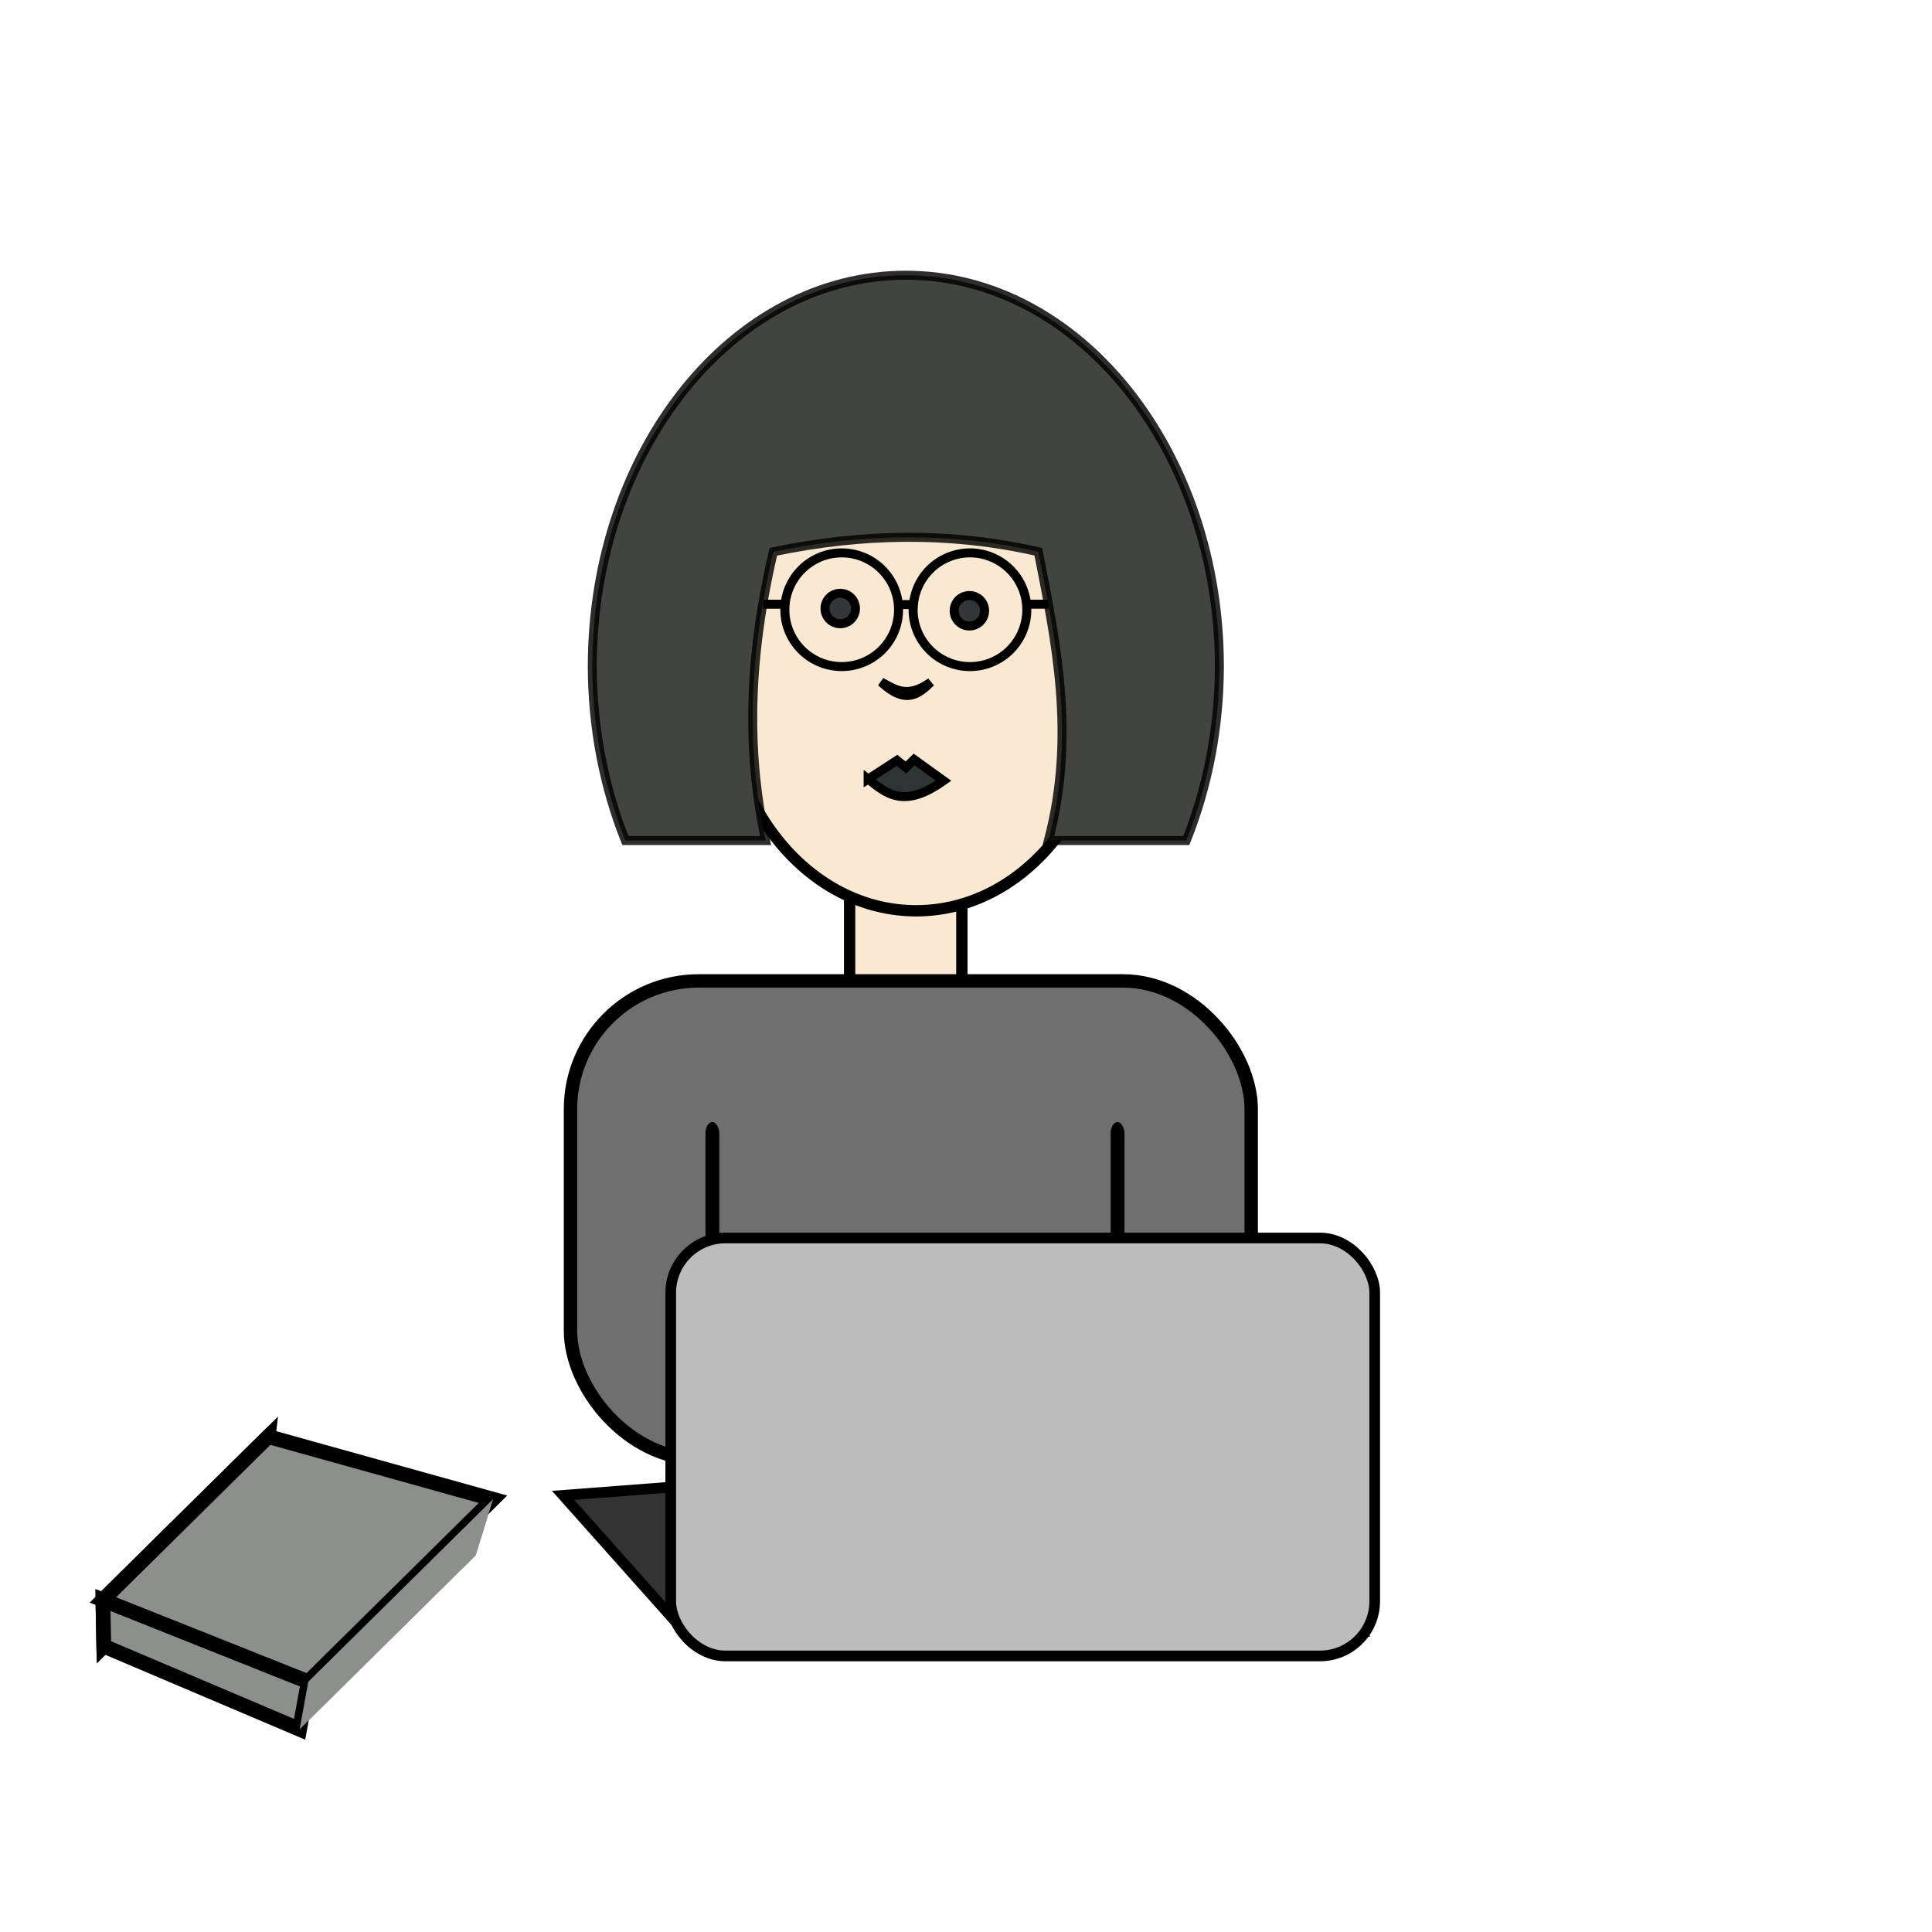
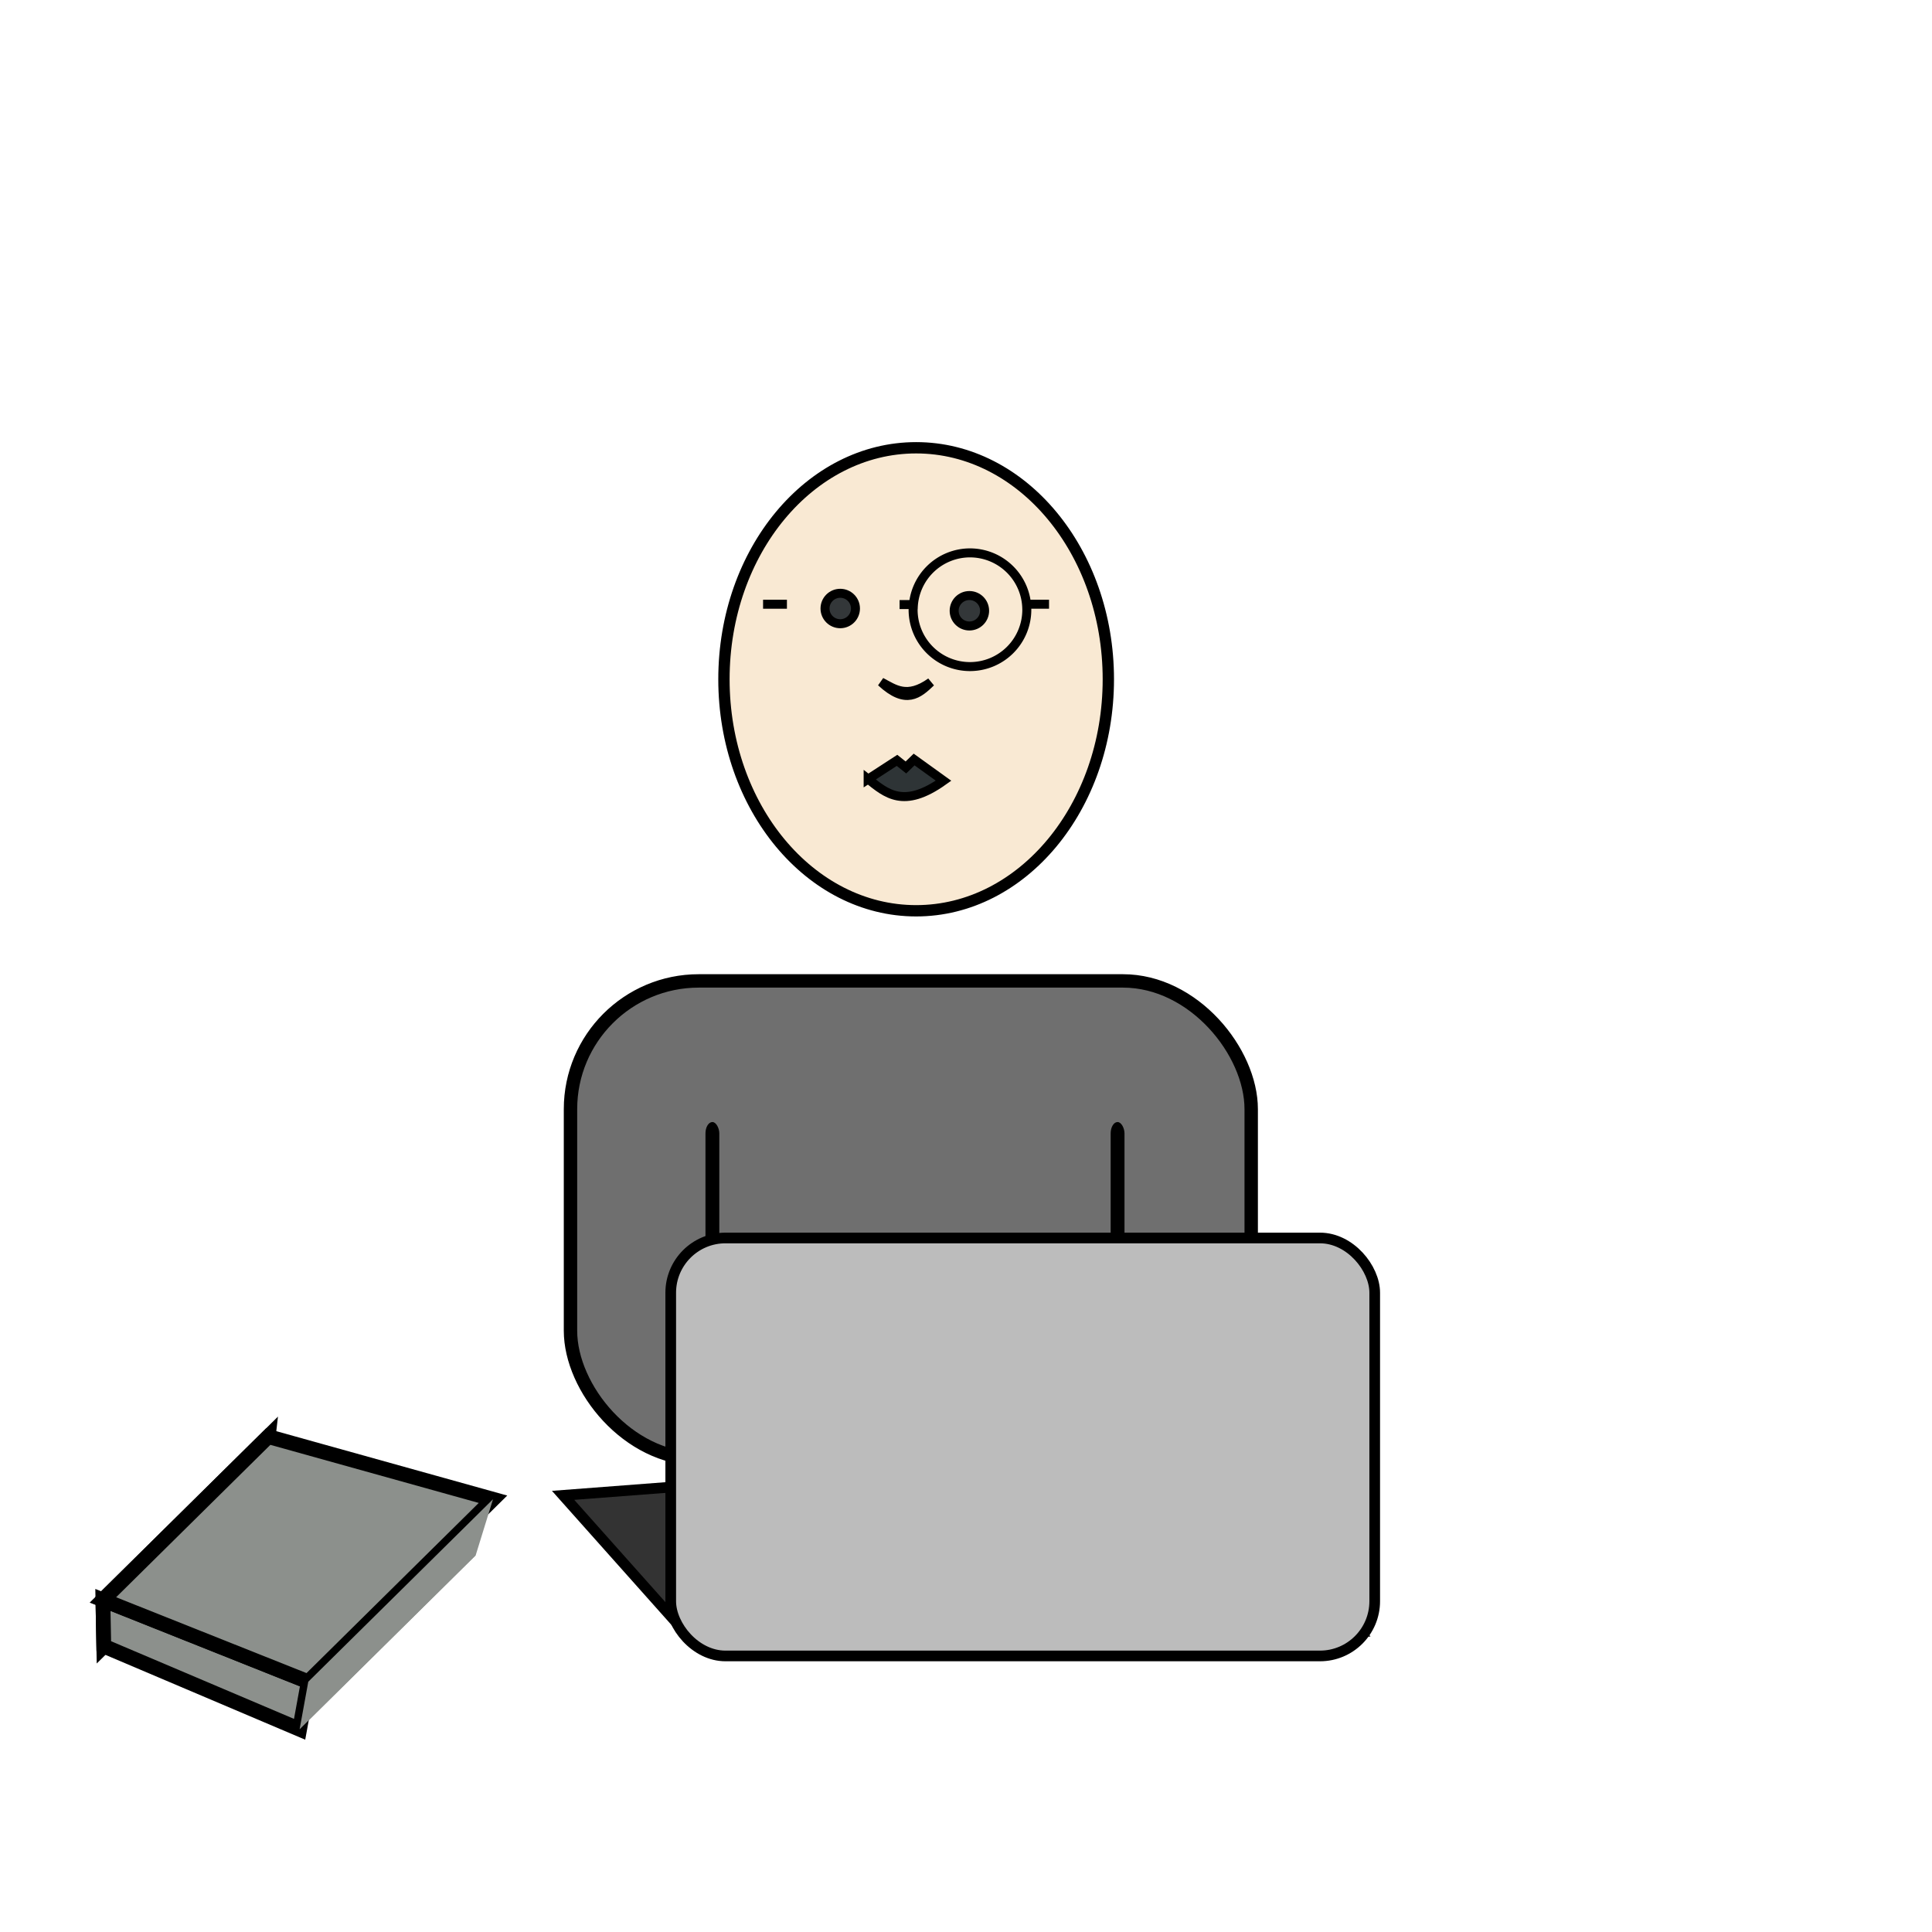
<svg xmlns="http://www.w3.org/2000/svg" version="1.1" id="svg2" width="512" height="512" viewBox="0 0 512 512">
  <defs id="defs6">
    <linearGradient id="linearGradient862">
      <stop style="stop-color:#ffe6c0;stop-opacity:1;" offset="0" id="stop860" />
    </linearGradient>
  </defs>
  <g id="g8">
    <rect style="opacity:1;fill:#ffffff;fill-opacity:1;stroke:none;stroke-width:3;stroke-miterlimit:4;stroke-dasharray:none;stroke-dashoffset:0;stroke-opacity:1" id="rect95519" width="512" height="512" x="0" y="0" />
-     <rect style="fill:#f9e9d3;fill-opacity:1;stroke:#000000;stroke-width:3;stroke-miterlimit:4;stroke-dasharray:none" id="rect9222" width="29.742" height="56.78" x="225.161" y="231.754" />
    <ellipse style="fill:#f9e9d3;fill-opacity:1;stroke:#000000;stroke-width:3;stroke-miterlimit:4;stroke-dasharray:none" id="path967" cx="242.787" cy="180.016" rx="50.934" ry="61.351" />
    <path style="fill:#333333;fill-opacity:1;stroke:#000000;stroke-width:2.826;stroke-linecap:butt;stroke-linejoin:miter;stroke-miterlimit:4;stroke-dasharray:none;stroke-opacity:1" d="m 182.772,433.927 -33.544,-37.645 173.594,-13.245 37.546,49.283 z" id="path5653" />
-     <circle style="fill:none;fill-opacity:0.976;stroke:#000000;stroke-width:2.386;stroke-miterlimit:4;stroke-dasharray:none;stroke-dashoffset:0;stroke-opacity:1" id="path2346" cx="223.062" cy="161.585" r="15.065" />
    <path id="path2346-4" style="fill:none;fill-opacity:0.976;stroke:#000000;stroke-width:2.386;stroke-miterlimit:4;stroke-dasharray:none;stroke-dashoffset:0;stroke-opacity:1" d="m 257.05,146.519 a 15.065,15.065 0 0 0 -15.036,14.641 15.065,15.065 0 0 0 -0.031,0.426 15.065,15.065 0 0 0 15.067,15.065 15.065,15.065 0 0 0 15.065,-15.065 15.065,15.065 0 0 0 -0.006,-0.225 15.065,15.065 0 0 0 -15.059,-14.841 z" />
    <path style="fill:none;stroke:#000000;stroke-width:2.386;stroke-linecap:butt;stroke-linejoin:miter;stroke-miterlimit:4;stroke-dasharray:none;stroke-opacity:1" d="m 202.222,160.127 h 6.321 z" id="path2843" />
    <path style="fill:none;stroke:#000000;stroke-width:2.386;stroke-linecap:butt;stroke-linejoin:miter;stroke-miterlimit:4;stroke-dasharray:none;stroke-opacity:1" d="m 238.399,160.215 h 3.444 z" id="path2845" />
    <path style="fill:none;stroke:#000000;stroke-width:2.386;stroke-linecap:butt;stroke-linejoin:miter;stroke-miterlimit:4;stroke-dasharray:none;stroke-opacity:1" d="m 271.871,160.122 h 6.133 z" id="path2847" />
    <circle style="fill:#2e3436;fill-opacity:0.976;stroke:#000000;stroke-width:2.386;stroke-miterlimit:4;stroke-dasharray:none;stroke-dashoffset:0;stroke-opacity:1" id="path3855" cx="222.672" cy="161.261" r="4.034" />
    <circle style="fill:#2e3436;fill-opacity:0.976;stroke:#000000;stroke-width:2.386;stroke-miterlimit:4;stroke-dasharray:none;stroke-dashoffset:0;stroke-opacity:1" id="path3855-1" cx="256.897" cy="161.859" r="4.034" />
    <path style="fill:none;stroke:#000000;stroke-width:2.386;stroke-linecap:butt;stroke-linejoin:miter;stroke-miterlimit:4;stroke-dasharray:none;stroke-opacity:1" d="m 233.509,180.739 c 6.606,6.135 9.921,3.162 13.181,0.036 -6.35,4.508 -9.594,1.841 -13.181,-0.036 z" id="path3997" />
    <path style="fill:#2e3436;stroke:#000000;stroke-width:2.386;stroke-linecap:butt;stroke-linejoin:miter;stroke-miterlimit:4;stroke-dasharray:none;stroke-opacity:1" d="m 230.067,206.47 v 0 l 7.651,-4.967 2.361,1.883 2.171,-2.109 7.795,5.616 v 0 c -10.611,7.571 -15.186,3.361 -19.978,-0.424 z" id="path4259" />
    <path style="fill:none;stroke:#000000;stroke-width:1px;stroke-linecap:butt;stroke-linejoin:miter;stroke-opacity:1" d="M 197.622,263.801 Z" id="path38883" />
-     <path id="path849" style="display:inline;fill:#424441;fill-opacity:1;stroke:#000000;stroke-width:2.386;stroke-miterlimit:4;stroke-dasharray:none;stroke-dashoffset:0;stroke-opacity:0.824" d="m 240.056,72.938 c -45.891,3e-5 -83.093,46.473 -83.093,103.801 0.05,15.975 3.052,31.719 8.77,46.008 h 37.149 c -4.445,-20.963 -5.29,-45.113 2.064,-76.526 23.711,-4.937 47.138,-5.28 70.22,0 4.614,23.621 10.041,48.634 2.67,76.526 h 36.542 c 5.718,-14.287 8.72,-30.031 8.771,-46.004 v -0.002 C 323.15,119.412 285.948,72.938 240.056,72.938 Z" />
    <rect style="fill:#6f6f6f;fill-opacity:1;stroke:#000000;stroke-width:3.551;stroke-miterlimit:4;stroke-dasharray:none" id="rect16532" width="180.395" height="126.692" x="151.187" y="259.951" ry="33.991" />
    <g id="g1239" transform="translate(-0.764,3.09)">
      <rect style="fill:#000000;stroke:none;stroke-width:3" id="rect1084" width="3.669" height="52.145" x="187.721" y="294.263" ry="3" />
      <rect style="fill:#000000;stroke:none;stroke-width:3" id="rect1084-9" width="3.669" height="52.145" x="295.1" y="294.263" ry="3" />
    </g>
    <rect style="fill:#bcbcbc;fill-opacity:1;stroke:#000000;stroke-width:2.826;stroke-miterlimit:4;stroke-dasharray:none;stroke-opacity:1" id="rect2757" width="186.562" height="110.764" x="177.751" y="328.078" ry="14.51" rx="14.51" />
    <g id="g7968" style="opacity:1;fill:#8c908c;fill-opacity:1;stroke:#000000;stroke-width:3;stroke-miterlimit:4;stroke-dasharray:none;stroke-opacity:1">
      <path id="path7980" style="fill:#8c908c;fill-opacity:1;stroke-width:3.914" d="m 27.503,436.246 -0.232,-12.25 43.814,-43.286 -1.617,14.077 z" points="27.271,423.995 71.085,380.71 69.468,394.786 27.503,436.246 " />
      <path id="path7970" style="fill:#8c908c;fill-opacity:1;fill-rule:evenodd;stroke:none;stroke-width:3.914;stroke-linejoin:round" d="M 79.4,458.28 126.057,412.185 69.468,394.786 27.503,436.246 Z" points="126.057,412.185 69.468,394.786 27.503,436.246 79.4,458.28 " />
-       <path id="path7978" style="fill:#8c908c;fill-opacity:1;fill-rule:evenodd;stroke:none;stroke-width:3.914;stroke-linejoin:round" d="m 126.057,412.185 4.592,-14.872 -59.564,-16.604 -1.617,14.077 z" points="130.649,397.314 71.085,380.71 69.468,394.786 126.057,412.185 " />
      <path id="path7972" style="fill:#8c908c;fill-opacity:1;stroke-width:3.914" d="m 79.4,458.28 2.296,-12.603 -54.424,-21.682 0.232,12.25 z" points="81.695,445.678 27.271,423.995 27.503,436.246 79.4,458.28 " />
      <path id="path7976" style="fill:#8c908c;fill-opacity:1;stroke-width:3.914" d="M 81.695,445.678 130.649,397.314 71.085,380.71 27.271,423.995 Z" points="130.649,397.314 71.085,380.71 27.271,423.995 81.695,445.678 " />
      <path id="path7974" style="fill:#8c908c;fill-opacity:1;fill-rule:evenodd;stroke:none;stroke-width:3.914;stroke-linejoin:round" d="m 79.4,458.28 2.296,-12.603 48.954,-48.364 -4.592,14.872 z" points="81.695,445.678 130.649,397.314 126.057,412.185 79.4,458.28 " />
    </g>
  </g>
</svg>